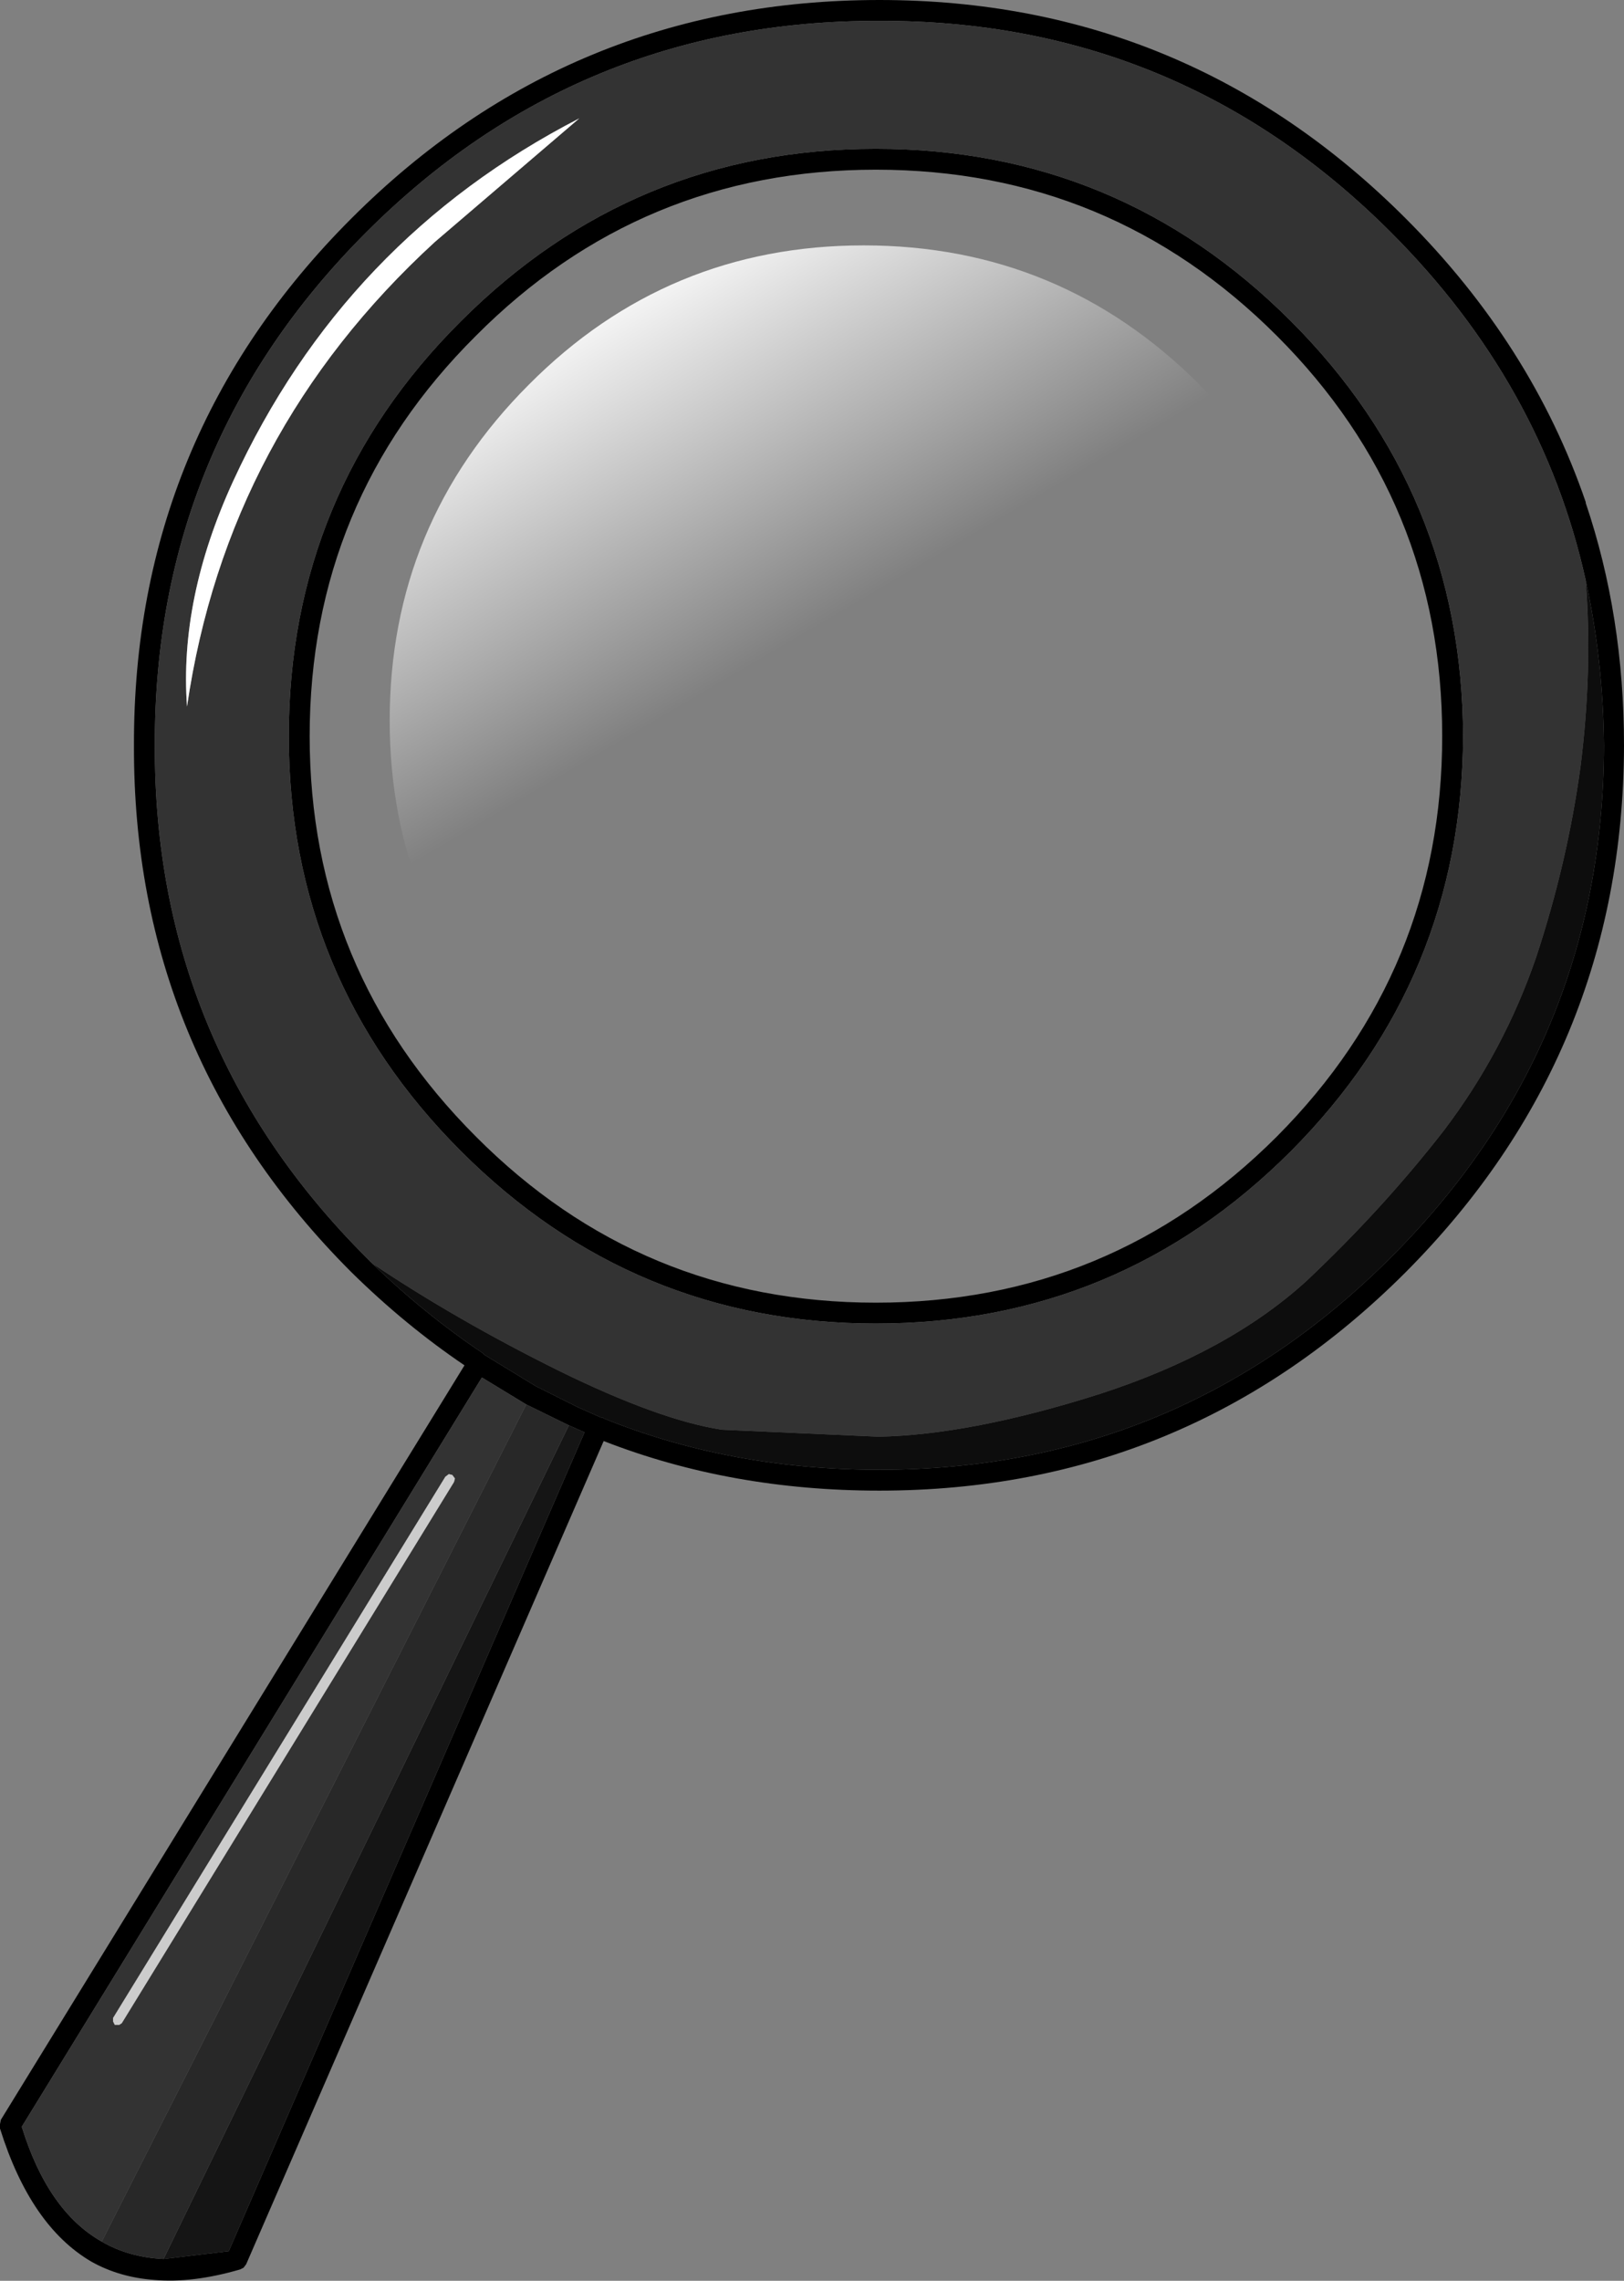
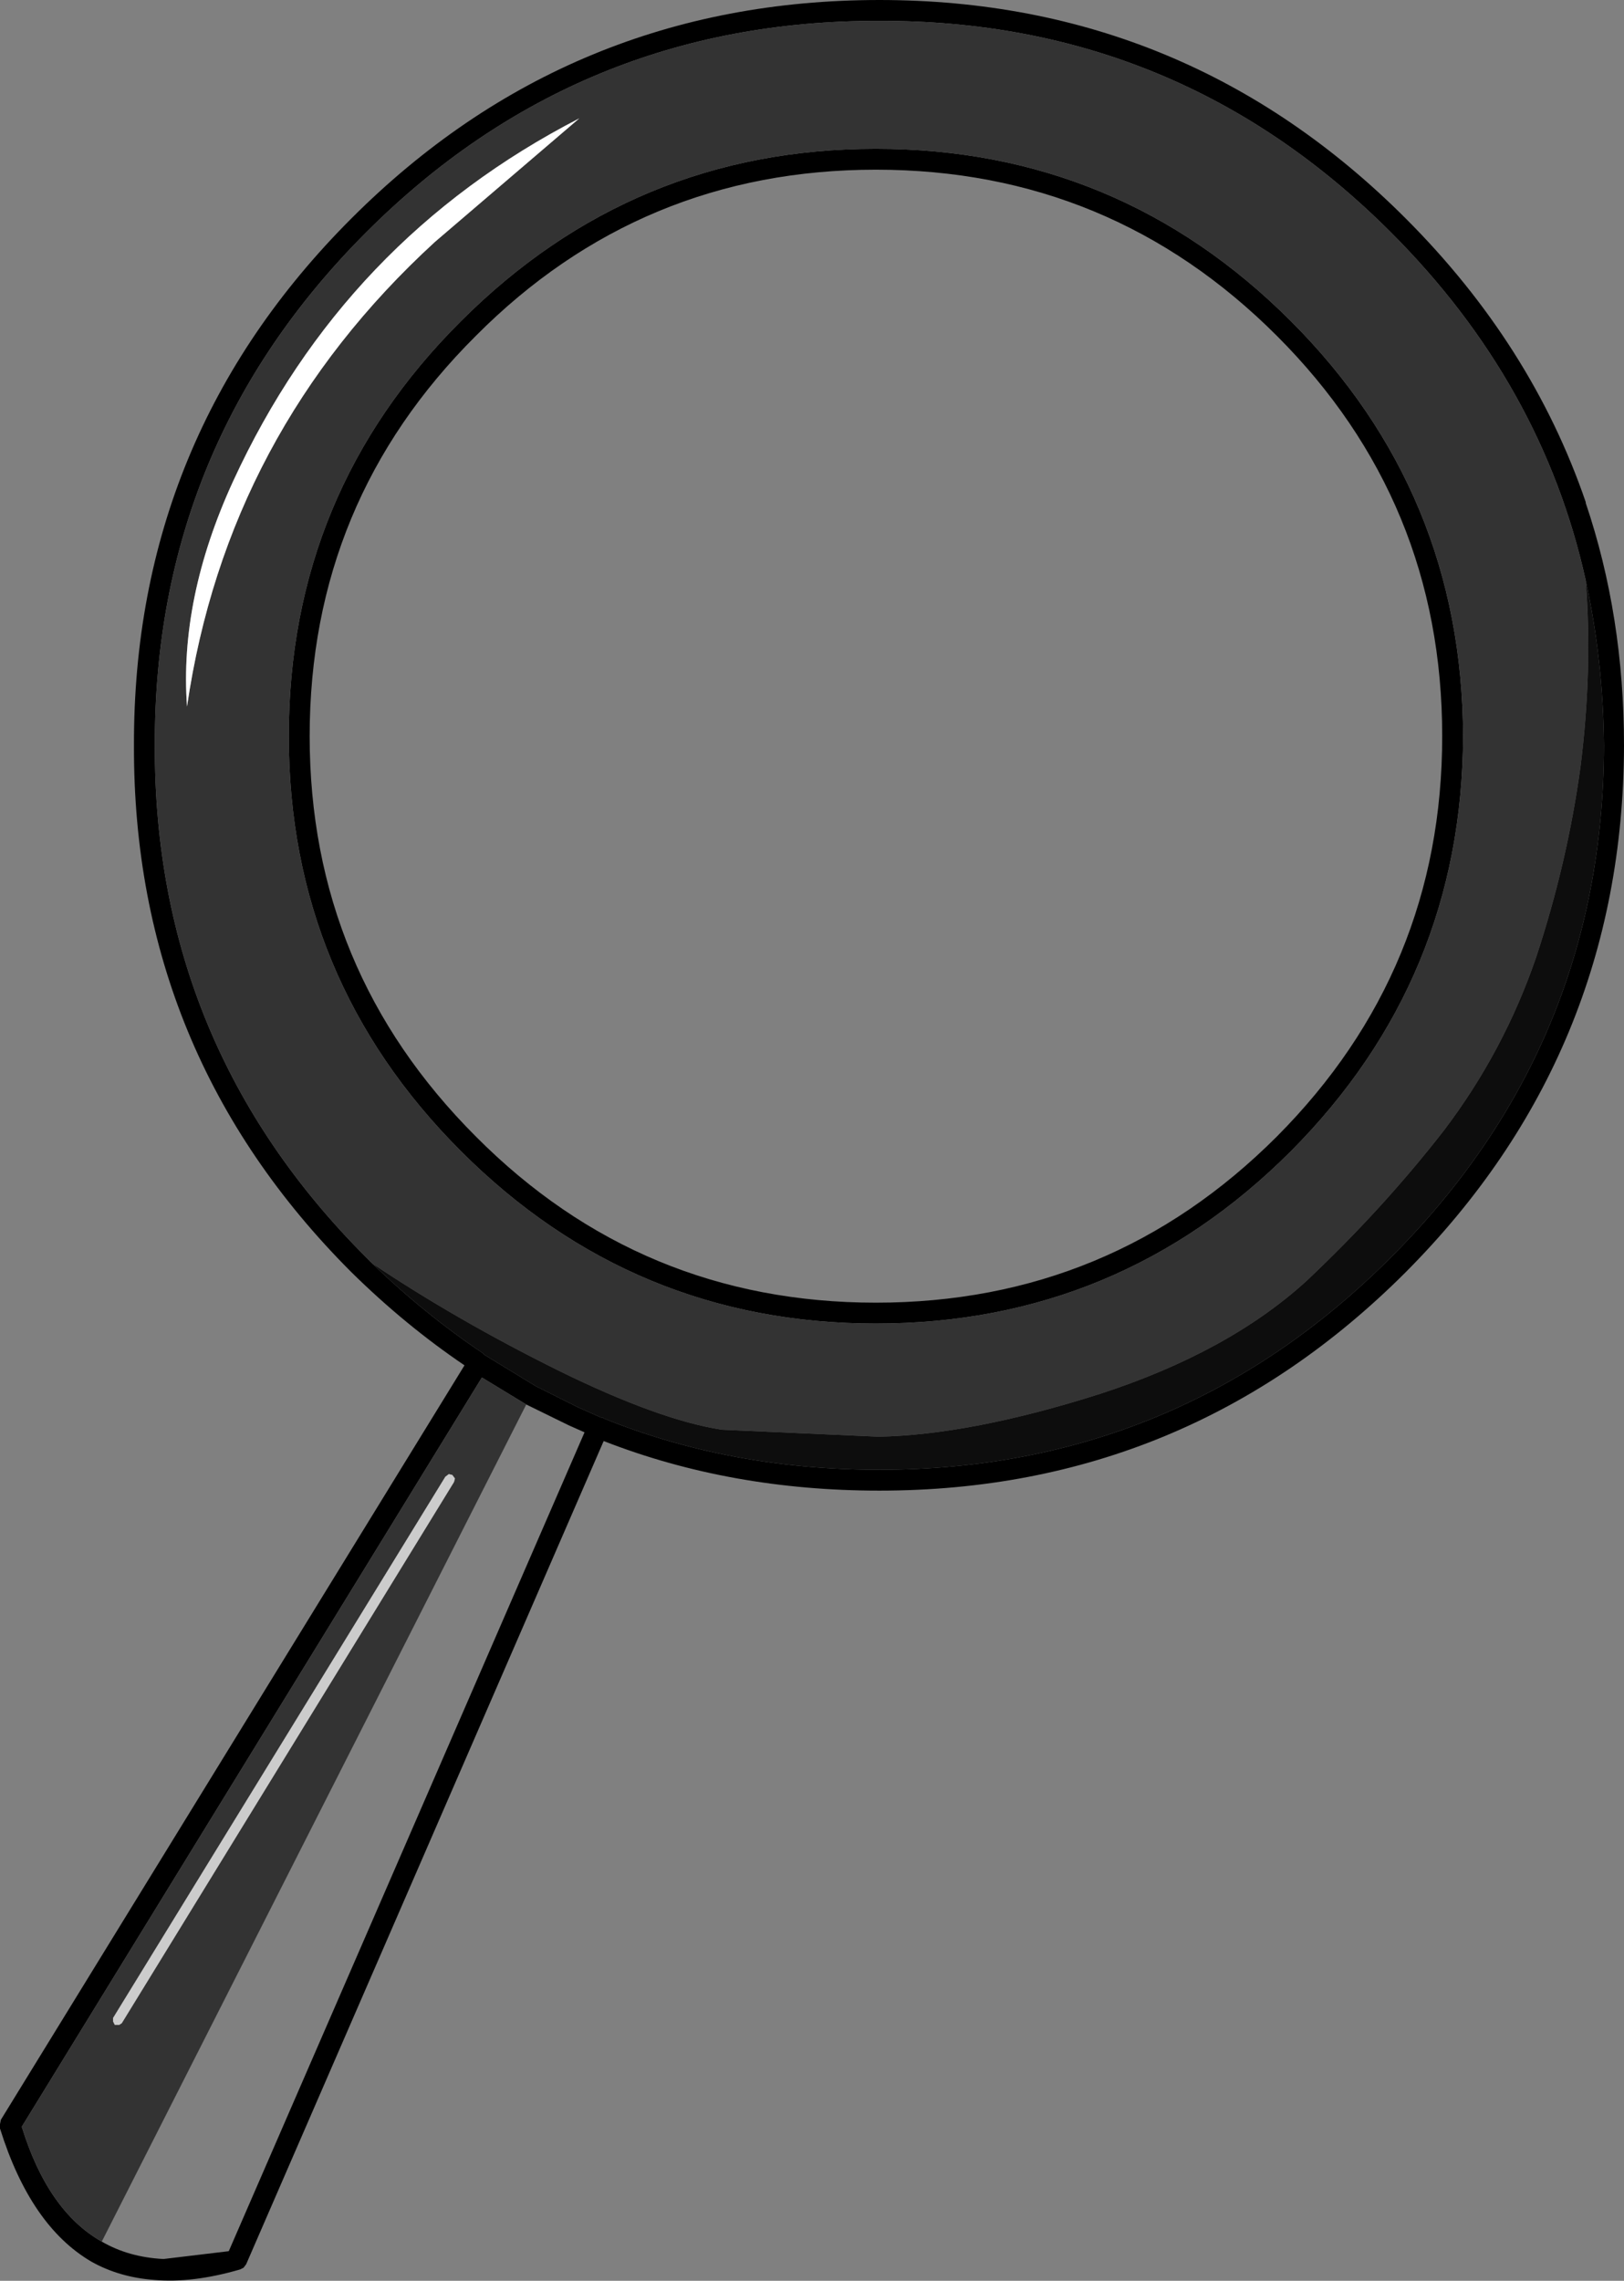
<svg xmlns="http://www.w3.org/2000/svg" height="131.05px" width="93.35px">
  <rect width="100%" height="100%" fill="#808080" stroke="none" />
  <g transform="matrix(1.0, 0.0, 0.0, 1.0, 48.85, 52.95)">
    <path d="M34.05 -10.65 Q34.05 -24.15 24.55 -33.65 15.0 -43.2 1.5 -43.2 -12.0 -43.2 -21.5 -33.65 -31.05 -24.15 -31.05 -10.65 -31.05 2.8 -21.5 12.35 -12.0 21.9 1.5 21.9 15.0 21.9 24.55 12.35 34.05 2.8 34.05 -10.65 M25.35 -34.5 Q35.2 -24.65 35.25 -10.65 35.2 3.3 25.35 13.2 15.45 23.1 1.5 23.1 -12.45 23.1 -22.35 13.2 -32.25 3.3 -32.25 -10.65 -32.25 -24.65 -22.35 -34.5 -12.45 -44.4 1.5 -44.4 15.45 -44.4 25.35 -34.5 M42.3 -24.1 L42.3 -24.05 Q44.5 -17.55 44.5 -10.1 44.45 7.6 31.95 20.15 19.4 32.7 1.7 32.7 -6.85 32.7 -14.15 29.85 L-34.7 77.15 -34.85 77.35 -35.05 77.45 Q-37.8 78.25 -40.0 78.05 -42.0 77.9 -43.6 77.0 -47.1 74.95 -48.85 69.35 L-48.85 69.1 -48.8 68.85 -22.15 25.5 Q-25.55 23.2 -28.65 20.15 -41.2 7.6 -41.15 -10.1 -41.2 -27.85 -28.65 -40.4 -16.1 -52.95 1.7 -52.95 19.4 -52.95 31.95 -40.4 39.2 -33.15 42.3 -24.1 M-27.45 19.65 Q-24.45 22.55 -21.1 24.8 L-21.05 24.85 -21.0 24.9 -18.05 26.7 -15.65 27.9 -14.3 28.5 -14.2 28.5 -14.15 28.55 Q-6.85 31.5 1.7 31.5 18.9 31.5 31.1 19.3 43.3 7.1 43.35 -10.1 43.3 -15.05 42.3 -19.6 39.8 -30.9 31.1 -39.6 18.9 -51.8 1.7 -51.75 -15.6 -51.8 -27.8 -39.6 -40.0 -27.4 -39.95 -10.1 -40.0 7.1 -27.8 19.3 L-27.45 19.65 M-39.45 76.85 L-35.7 76.4 -15.25 29.35 -16.15 28.95 -18.6 27.75 -21.15 26.2 -47.6 69.25 Q-46.1 74.1 -43.0 75.85 -41.45 76.75 -39.45 76.85" fill="#000000" fill-rule="evenodd" stroke="none" />
    <path d="M25.35 -34.5 Q15.45 -44.4 1.5 -44.4 -12.45 -44.4 -22.35 -34.5 -32.25 -24.65 -32.25 -10.65 -32.25 3.3 -22.35 13.2 -12.45 23.1 1.5 23.1 15.45 23.1 25.35 13.2 35.2 3.3 35.25 -10.65 35.2 -24.65 25.35 -34.5 M42.3 -19.6 Q42.7 -14.45 42.0 -8.9 41.25 -3.4 39.45 2.05 37.6 7.45 34.15 12.0 30.65 16.5 26.25 20.65 21.75 24.75 14.35 27.15 6.95 29.5 1.65 29.6 L-7.35 29.2 Q-10.95 28.65 -16.75 25.8 -22.6 22.9 -27.45 19.65 L-27.8 19.3 Q-40.0 7.1 -39.95 -10.1 -40.0 -27.4 -27.8 -39.6 -15.6 -51.8 1.7 -51.75 18.9 -51.8 31.1 -39.6 39.8 -30.9 42.3 -19.6 M-38.1 -12.35 Q-35.8 -28.1 -23.85 -39.05 L-15.55 -46.15 Q-29.05 -39.2 -35.45 -25.3 -38.55 -18.55 -38.1 -12.35 M-23.05 31.75 L-23.25 31.9 -42.35 63.0 -42.35 63.2 -42.25 63.4 -42.0 63.4 -41.85 63.3 -22.75 32.2 -22.7 32.0 -22.85 31.8 -23.05 31.75 M-43.0 75.85 Q-46.1 74.1 -47.6 69.25 L-21.15 26.2 -18.6 27.75 -43.0 75.85" fill="#333333" fill-rule="evenodd" stroke="none" />
    <path d="M-38.1 -12.35 Q-38.55 -18.55 -35.45 -25.3 -29.05 -39.2 -15.55 -46.15 L-23.85 -39.05 Q-35.8 -28.1 -38.1 -12.35" fill="#ffffff" fill-rule="evenodd" stroke="none" />
-     <path d="M-16.15 28.95 L-15.25 29.35 -35.7 76.4 -39.45 76.85 -16.15 28.95" fill="#151515" fill-rule="evenodd" stroke="none" />
-     <path d="M-39.45 76.85 Q-41.45 76.75 -43.0 75.85 L-18.6 27.75 -16.15 28.95 -39.45 76.85" fill="#282828" fill-rule="evenodd" stroke="none" />
    <path d="M-23.05 31.75 L-22.85 31.8 -22.7 32.0 -22.75 32.2 -41.85 63.3 -42.0 63.4 -42.25 63.4 -42.35 63.2 -42.35 63.0 -23.25 31.9 -23.05 31.75" fill="#cccccc" fill-rule="evenodd" stroke="none" />
    <path d="M42.3 -19.6 Q43.3 -15.05 43.35 -10.1 43.3 7.1 31.1 19.3 18.9 31.5 1.7 31.5 -6.85 31.5 -14.15 28.55 L-14.2 28.5 -14.3 28.5 -15.65 27.9 -18.05 26.7 -21.0 24.9 -21.05 24.85 -21.1 24.8 Q-24.45 22.55 -27.45 19.65 -22.6 22.9 -16.75 25.8 -10.95 28.65 -7.35 29.2 L1.65 29.6 Q6.95 29.5 14.35 27.15 21.75 24.75 26.25 20.65 30.65 16.5 34.15 12.0 37.6 7.45 39.45 2.05 41.25 -3.4 42.0 -8.9 42.7 -14.45 42.3 -19.6" fill="#0d0d0d" fill-rule="evenodd" stroke="none" />
    <path d="M34.05 -10.65 Q34.05 2.8 24.55 12.35 15.0 21.9 1.5 21.9 -12.0 21.9 -21.5 12.35 -31.05 2.8 -31.05 -10.65 -31.05 -24.15 -21.5 -33.65 -12.0 -43.2 1.5 -43.2 15.0 -43.2 24.55 -33.65 34.05 -24.15 34.05 -10.65" fill="#ffffff" fill-opacity="0.0" fill-rule="evenodd" stroke="none" />
-     <path d="M20.1 -30.85 Q28.05 -22.85 28.1 -11.55 28.05 -0.3 20.1 7.7 12.1 15.7 0.8 15.7 -10.5 15.7 -18.45 7.7 -26.45 -0.3 -26.45 -11.55 -26.45 -22.85 -18.45 -30.85 -10.5 -38.85 0.8 -38.85 12.1 -38.85 20.1 -30.85" fill="url(#gradient0)" fill-rule="evenodd" stroke="none" />
  </g>
  <defs>
    <linearGradient gradientTransform="matrix(0.007, 0.013, -0.029, 0.017, -3.25, -29.75)" gradientUnits="userSpaceOnUse" id="gradient0" spreadMethod="pad" x1="-819.2" x2="819.2">
      <stop offset="0.012" stop-color="#ffffff" />
      <stop offset="0.988" stop-color="#ffffff" stop-opacity="0.0" />
    </linearGradient>
  </defs>
</svg>